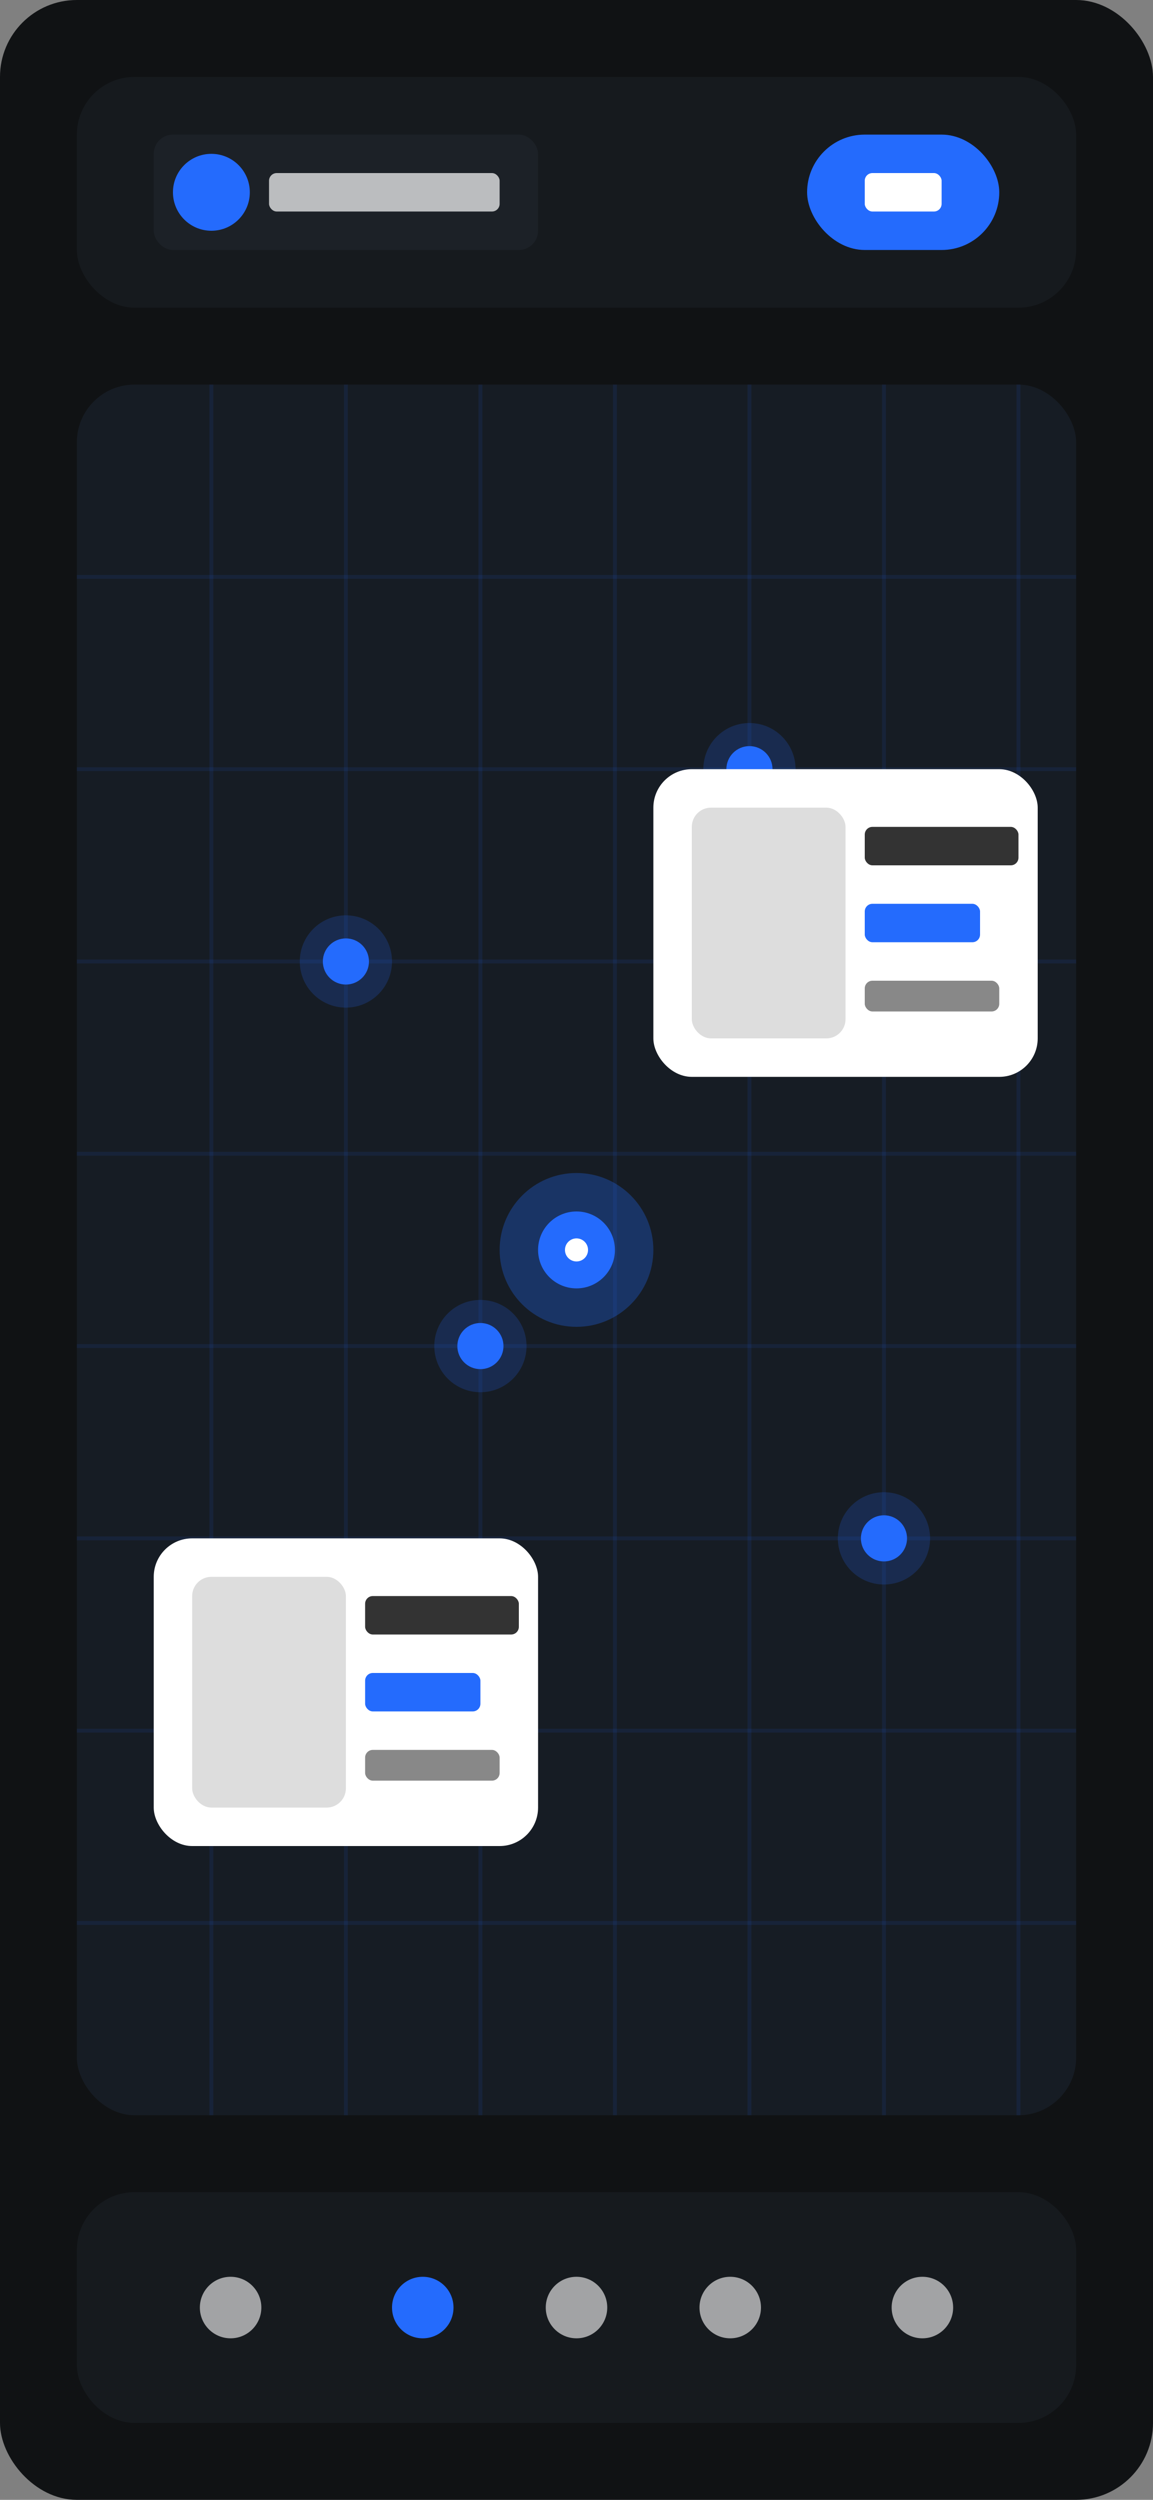
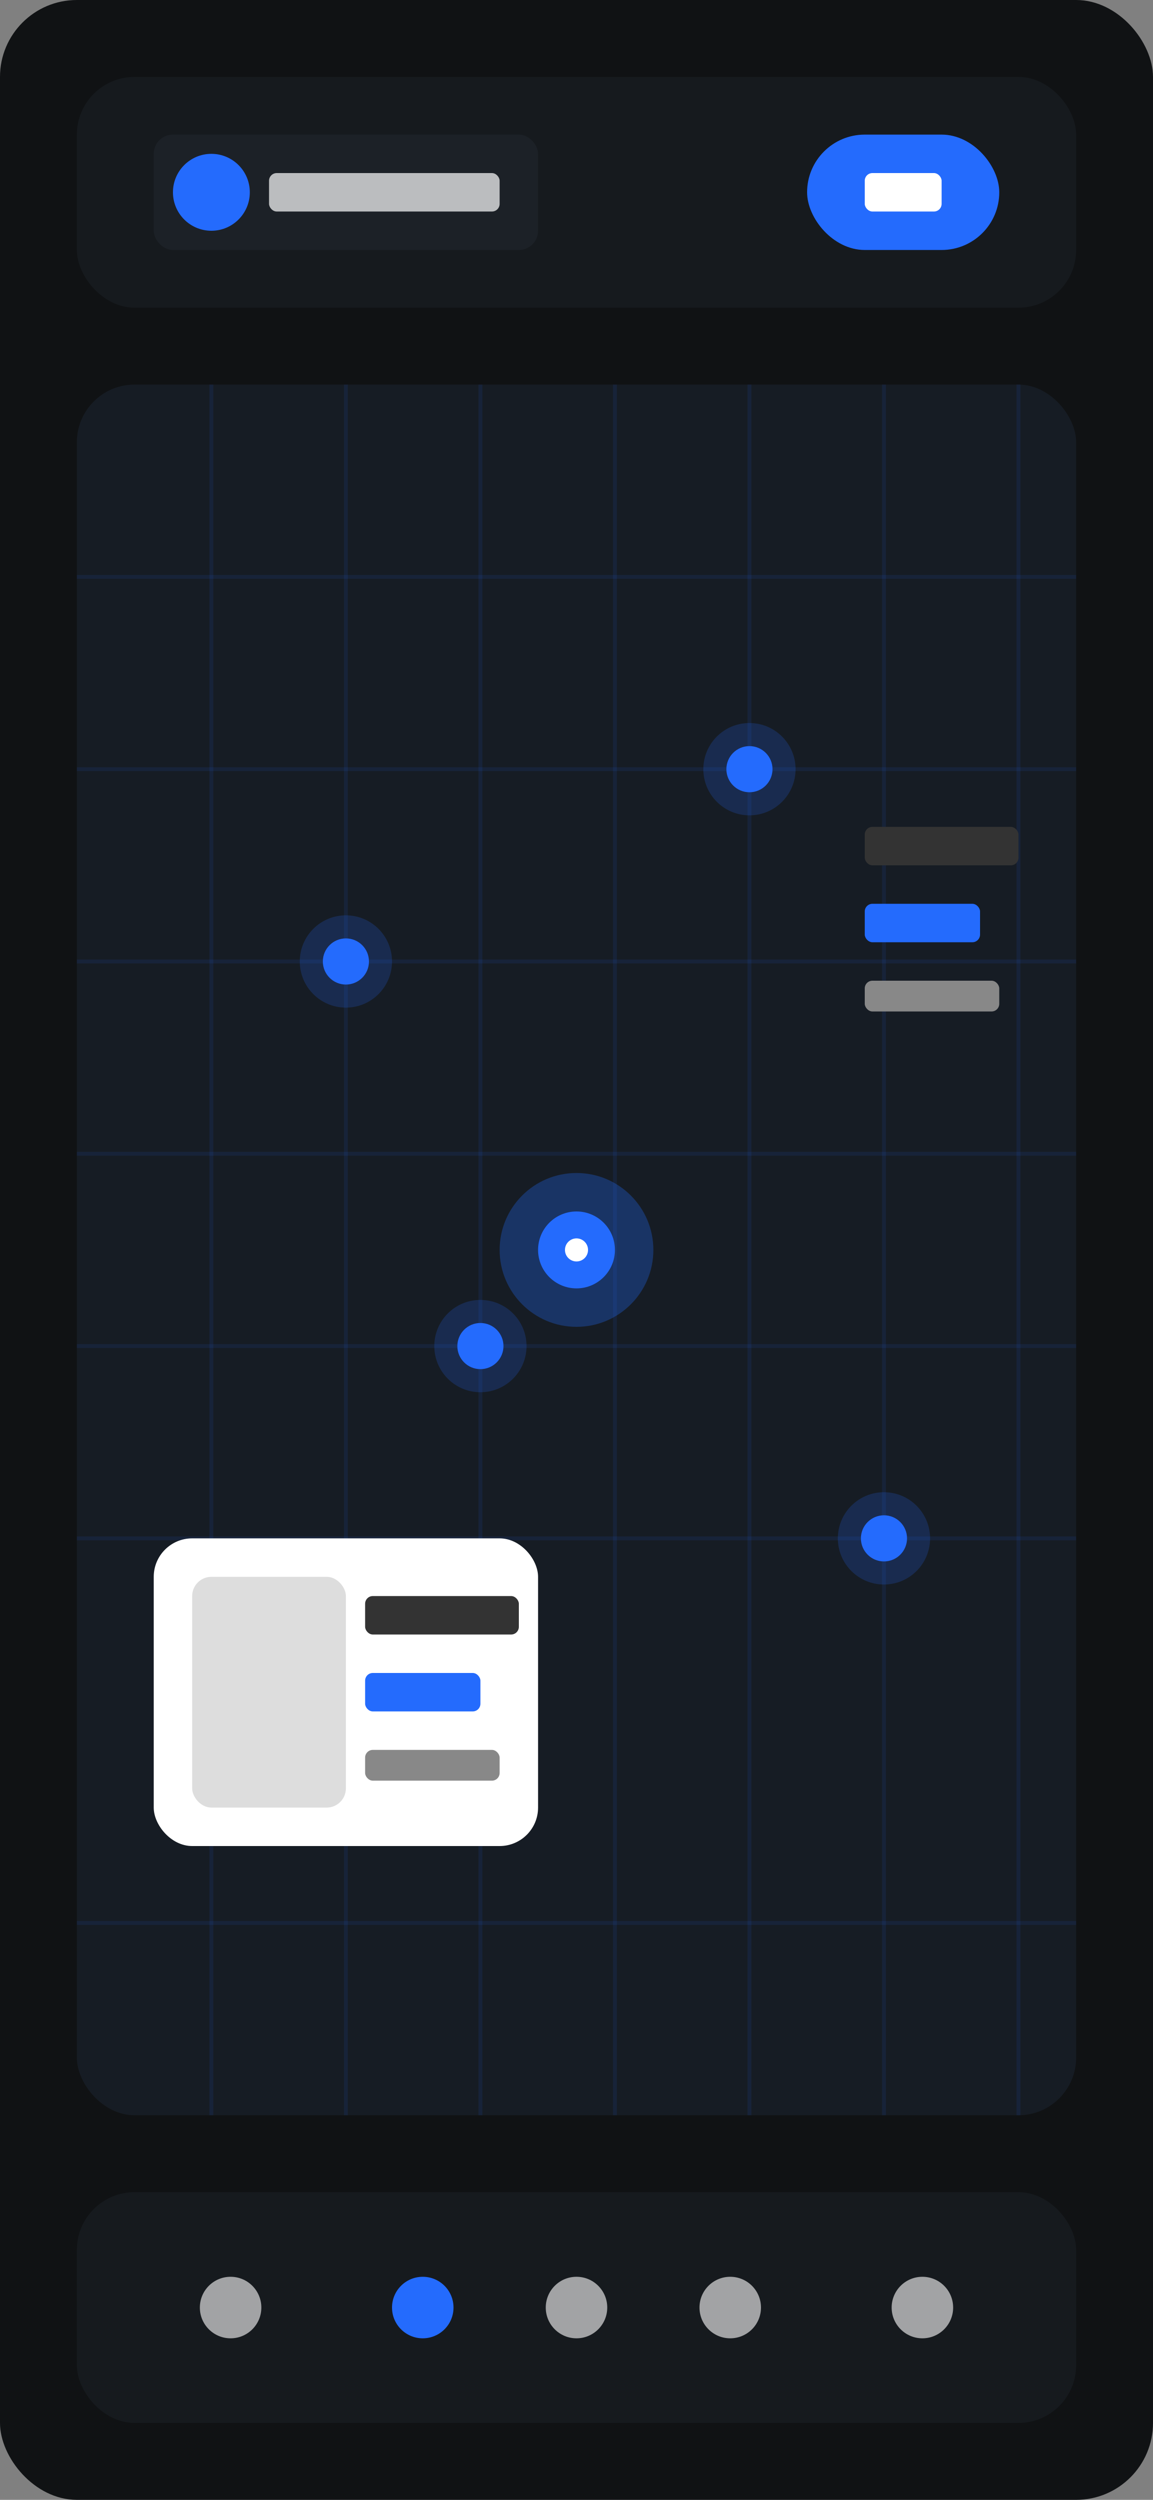
<svg xmlns="http://www.w3.org/2000/svg" width="300" height="650" viewBox="0 0 300 650" fill="none">
  <rect x="0" y="0" width="300" height="650" fill="#808080" stroke="none" />
  <rect width="300" height="650" rx="20" fill="#101214" />
  <rect x="20" y="100" width="260" height="450" rx="15" fill="#161A1E" />
  <rect x="20" y="100" width="260" height="450" rx="15" fill="#246BFD" fill-opacity="0.03" />
  <line x1="55" y1="100" x2="55" y2="550" stroke="#246BFD" stroke-opacity="0.1" stroke-width="1" />
  <line x1="90" y1="100" x2="90" y2="550" stroke="#246BFD" stroke-opacity="0.1" stroke-width="1" />
  <line x1="125" y1="100" x2="125" y2="550" stroke="#246BFD" stroke-opacity="0.1" stroke-width="1" />
  <line x1="160" y1="100" x2="160" y2="550" stroke="#246BFD" stroke-opacity="0.1" stroke-width="1" />
  <line x1="195" y1="100" x2="195" y2="550" stroke="#246BFD" stroke-opacity="0.1" stroke-width="1" />
  <line x1="230" y1="100" x2="230" y2="550" stroke="#246BFD" stroke-opacity="0.1" stroke-width="1" />
  <line x1="265" y1="100" x2="265" y2="550" stroke="#246BFD" stroke-opacity="0.1" stroke-width="1" />
  <line x1="20" y1="150" x2="280" y2="150" stroke="#246BFD" stroke-opacity="0.1" stroke-width="1" />
  <line x1="20" y1="200" x2="280" y2="200" stroke="#246BFD" stroke-opacity="0.1" stroke-width="1" />
  <line x1="20" y1="250" x2="280" y2="250" stroke="#246BFD" stroke-opacity="0.1" stroke-width="1" />
  <line x1="20" y1="300" x2="280" y2="300" stroke="#246BFD" stroke-opacity="0.1" stroke-width="1" />
  <line x1="20" y1="350" x2="280" y2="350" stroke="#246BFD" stroke-opacity="0.1" stroke-width="1" />
  <line x1="20" y1="400" x2="280" y2="400" stroke="#246BFD" stroke-opacity="0.1" stroke-width="1" />
-   <line x1="20" y1="450" x2="280" y2="450" stroke="#246BFD" stroke-opacity="0.1" stroke-width="1" />
  <line x1="20" y1="500" x2="280" y2="500" stroke="#246BFD" stroke-opacity="0.1" stroke-width="1" />
  <circle cx="90" cy="250" r="12" fill="#246BFD" fill-opacity="0.2" />
  <circle cx="90" cy="250" r="6" fill="#246BFD" />
  <circle cx="195" cy="200" r="12" fill="#246BFD" fill-opacity="0.2" />
  <circle cx="195" cy="200" r="6" fill="#246BFD" />
  <circle cx="230" cy="400" r="12" fill="#246BFD" fill-opacity="0.2" />
  <circle cx="230" cy="400" r="6" fill="#246BFD" />
  <circle cx="125" cy="350" r="12" fill="#246BFD" fill-opacity="0.2" />
  <circle cx="125" cy="350" r="6" fill="#246BFD" />
  <circle cx="150" cy="325" r="20" fill="#246BFD" fill-opacity="0.3" />
  <circle cx="150" cy="325" r="10" fill="#246BFD" />
  <circle cx="150" cy="325" r="3" fill="white" />
  <rect x="20" y="20" width="260" height="60" rx="15" fill="#161A1E" />
  <rect x="40" y="35" width="100" height="30" rx="5" fill="#1C2127" />
  <circle cx="55" cy="50" r="10" fill="#246BFD" />
  <rect x="70" y="45" width="60" height="10" rx="2" fill="#FFFFFF" fill-opacity="0.7" />
  <rect x="210" y="35" width="50" height="30" rx="15" fill="#246BFD" />
  <rect x="225" y="45" width="20" height="10" rx="2" fill="white" />
  <rect x="20" y="570" width="260" height="60" rx="15" fill="#161A1E" />
  <circle cx="60" cy="600" r="8" fill="white" fill-opacity="0.6" />
  <circle cx="110" cy="600" r="8" fill="#246BFD" />
  <circle cx="150" cy="600" r="8" fill="white" fill-opacity="0.6" />
  <circle cx="190" cy="600" r="8" fill="white" fill-opacity="0.6" />
  <circle cx="240" cy="600" r="8" fill="white" fill-opacity="0.6" />
  <rect x="40" y="400" width="100" height="80" rx="10" fill="white" />
  <rect x="50" y="410" width="40" height="60" rx="5" fill="#DDDDDD" />
  <rect x="95" y="415" width="40" height="10" rx="2" fill="#333333" />
  <rect x="95" y="435" width="30" height="10" rx="2" fill="#246BFD" />
  <rect x="95" y="455" width="35" height="8" rx="2" fill="#888888" />
-   <rect x="170" y="200" width="100" height="80" rx="10" fill="white" />
-   <rect x="180" y="210" width="40" height="60" rx="5" fill="#DDDDDD" />
  <rect x="225" y="215" width="40" height="10" rx="2" fill="#333333" />
  <rect x="225" y="235" width="30" height="10" rx="2" fill="#246BFD" />
  <rect x="225" y="255" width="35" height="8" rx="2" fill="#888888" />
</svg>